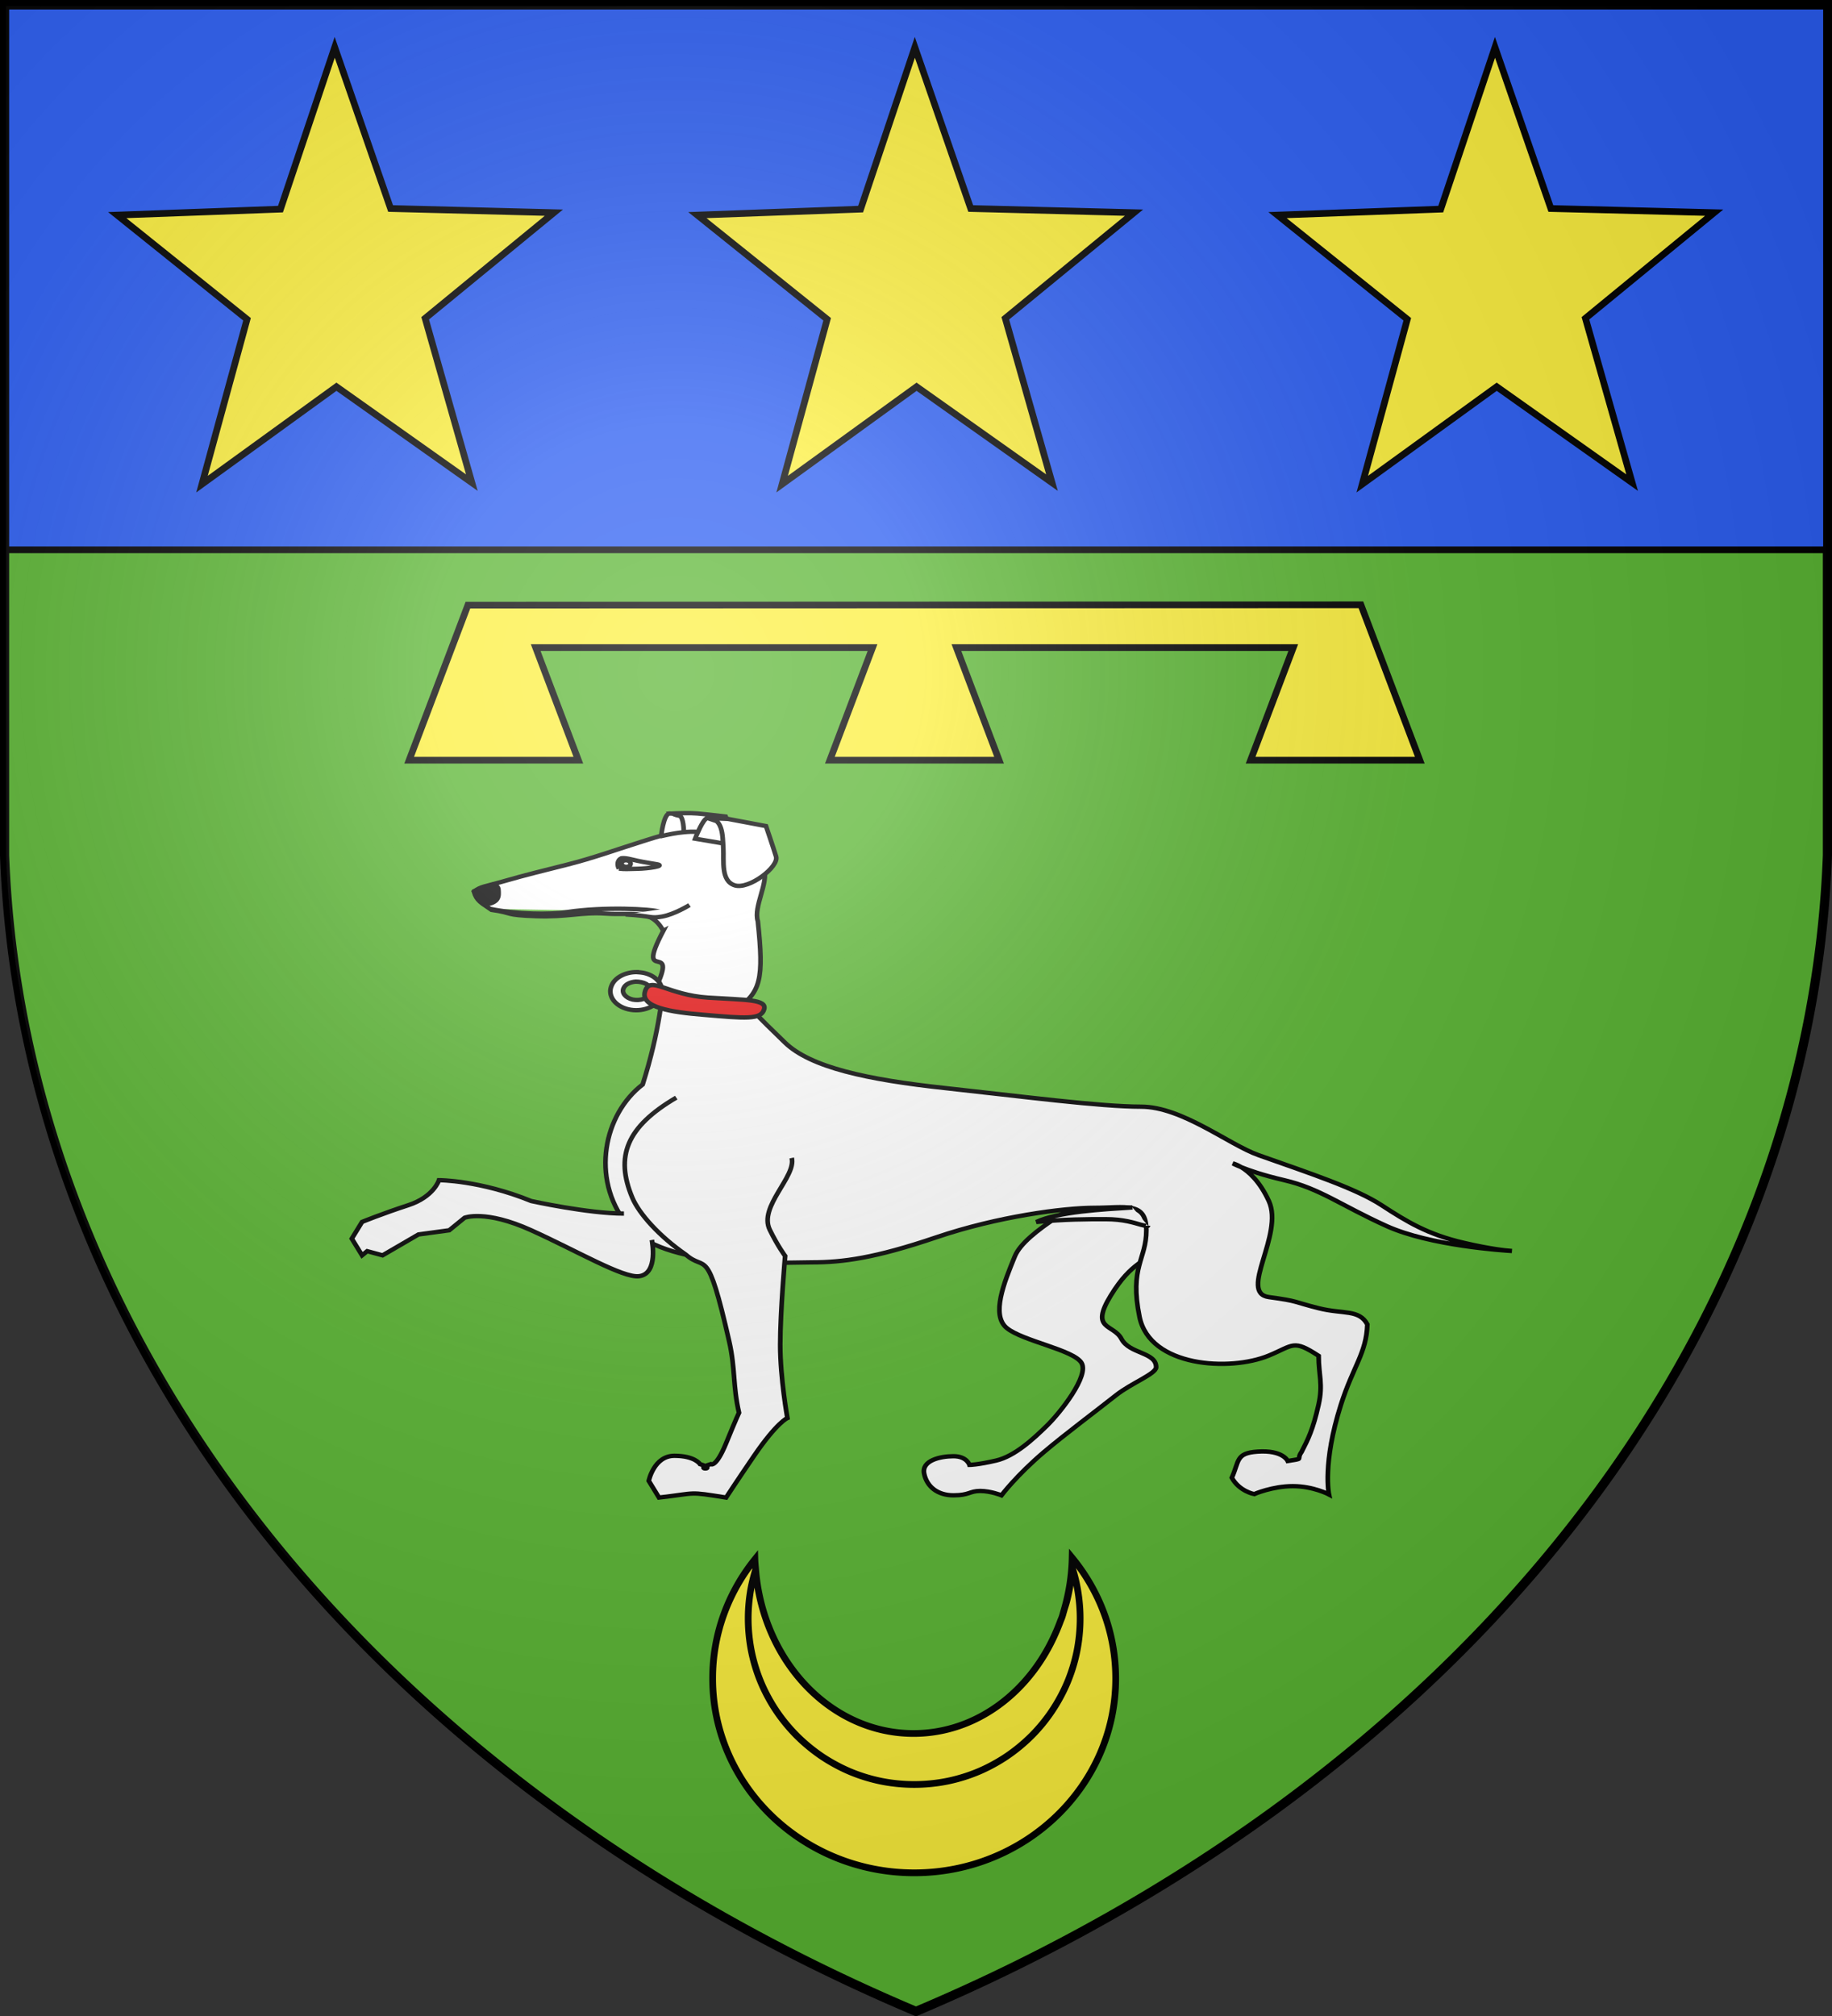
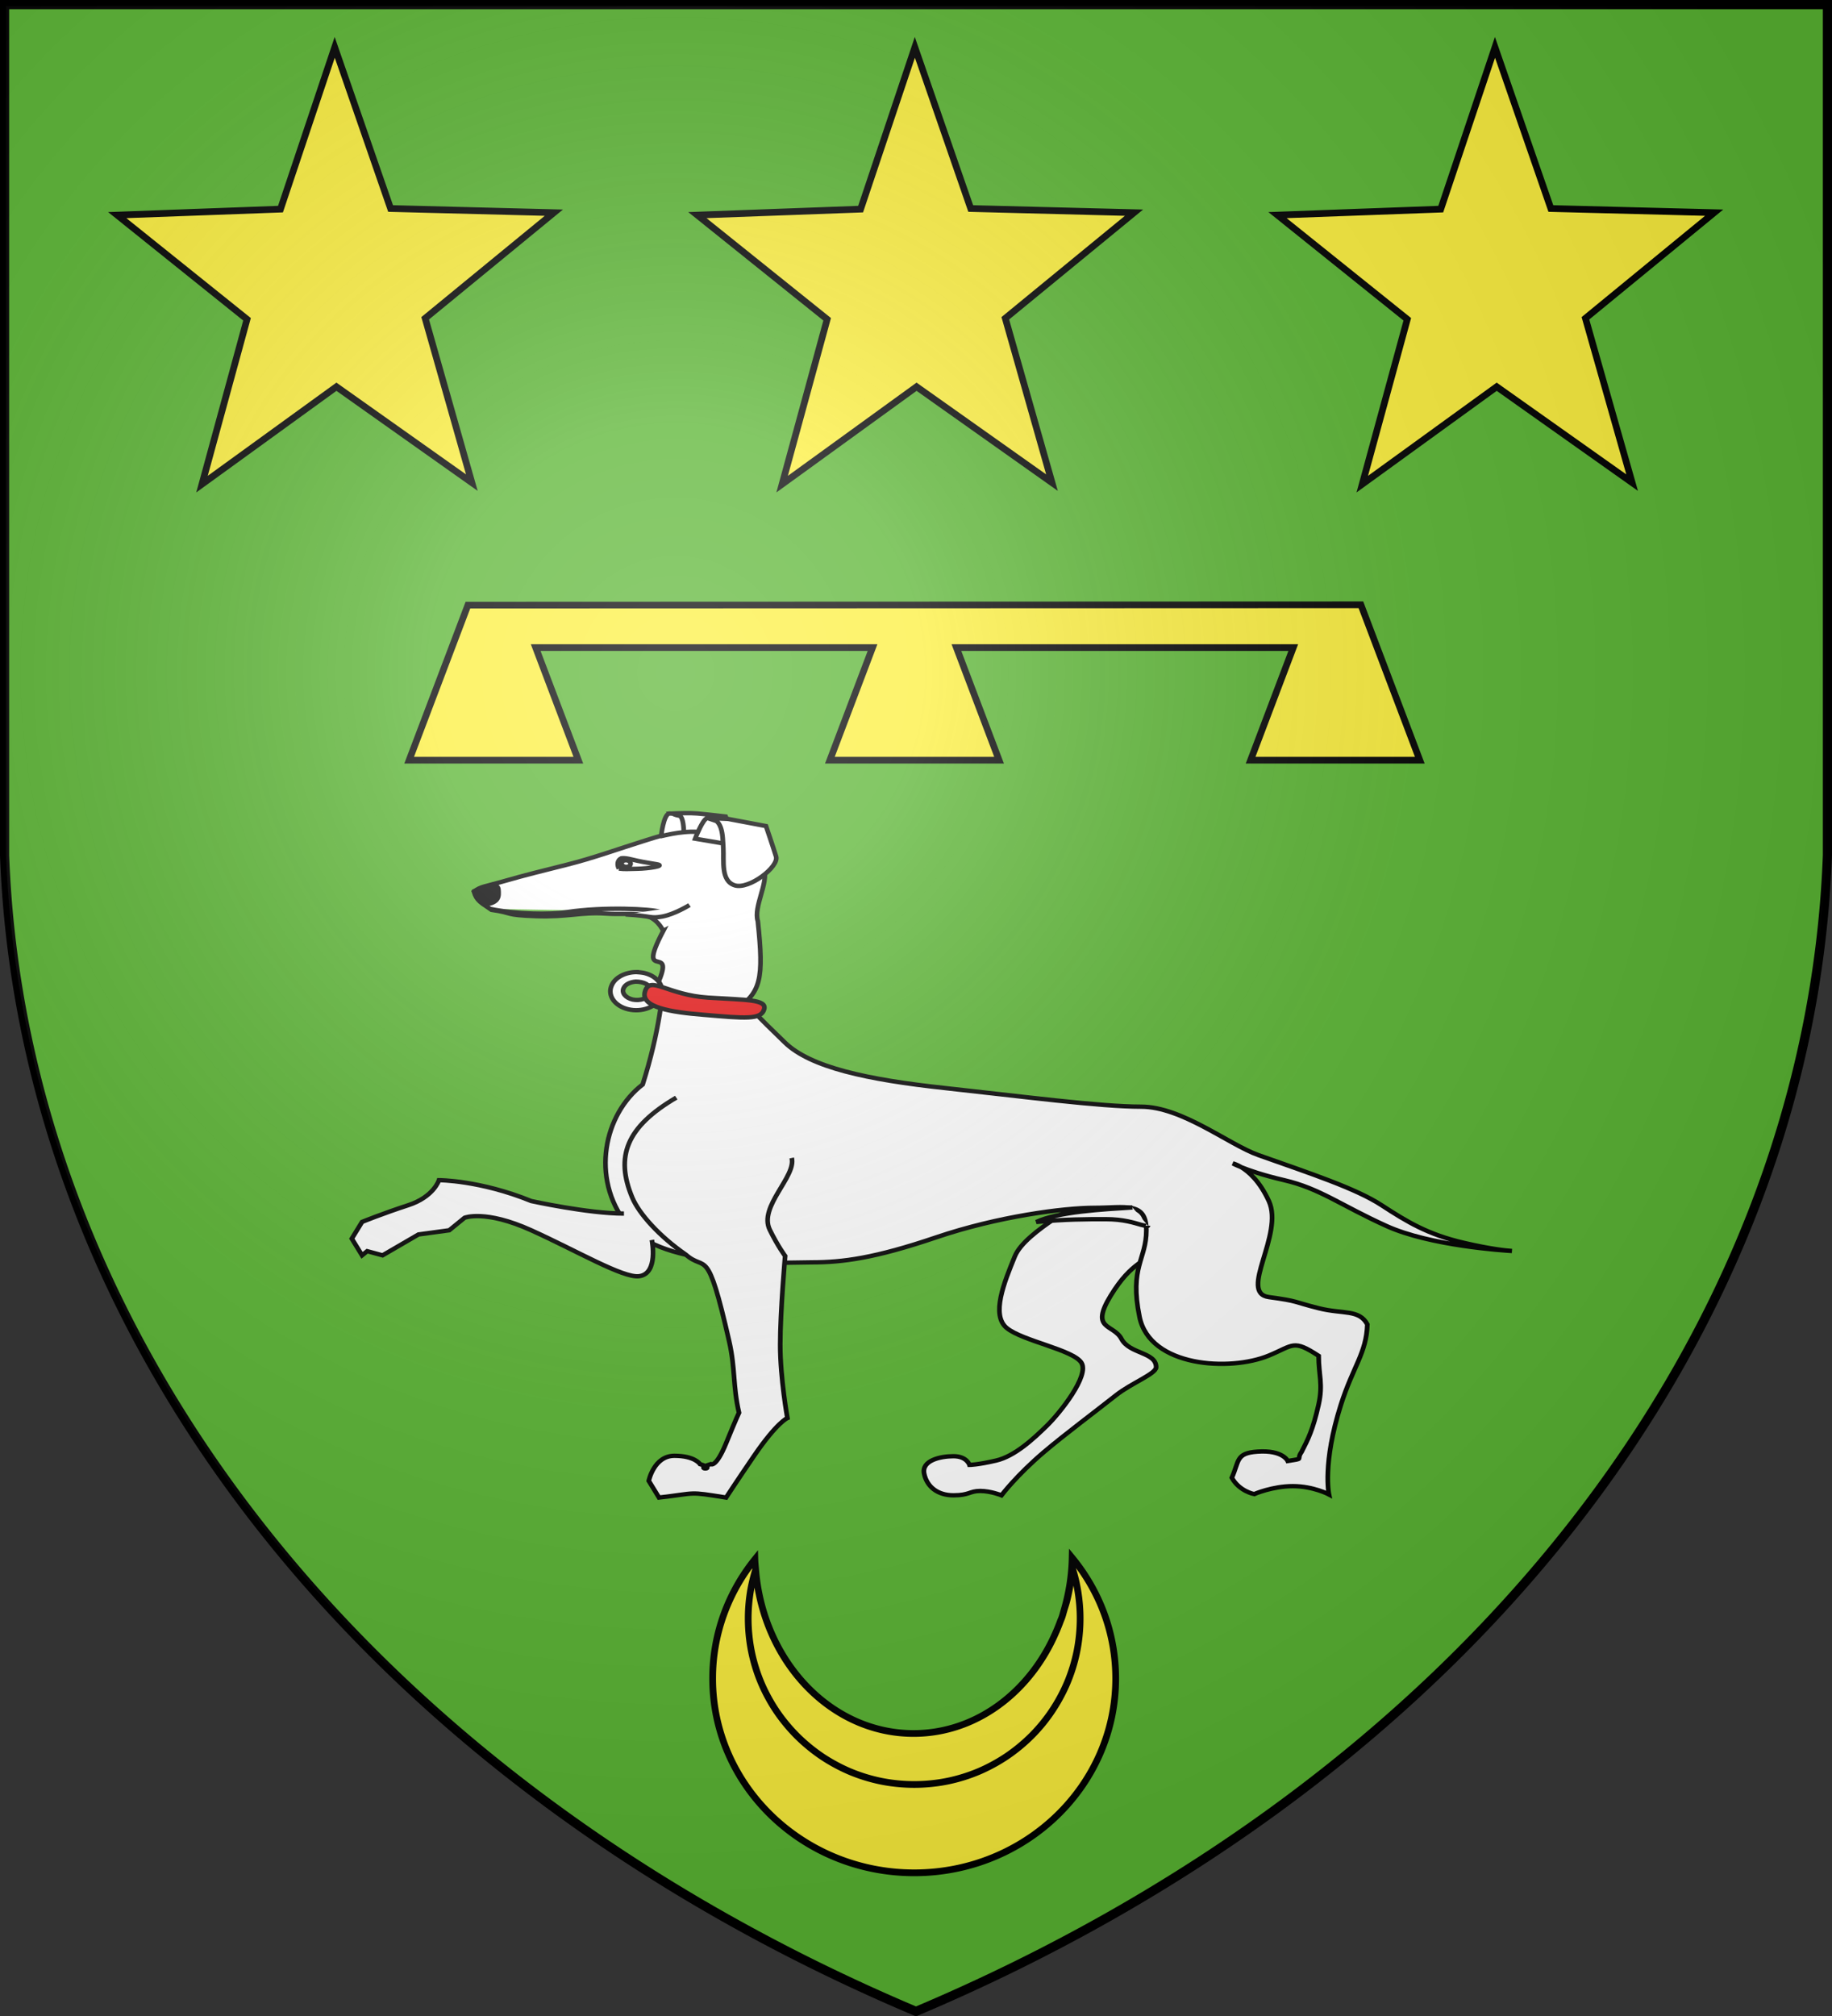
<svg xmlns="http://www.w3.org/2000/svg" xmlns:xlink="http://www.w3.org/1999/xlink" width="600" height="660" stroke="#000">
  <rect width="100%" height="100%" fill="#333333" stroke="none" />
  <defs>
    <radialGradient id="c" cx="221" cy="226" r="300" gradientTransform="translate(-77 -85)scale(1.35)" gradientUnits="userSpaceOnUse">
      <stop stop-color="#fff" stop-opacity=".3" />
      <stop offset=".2" stop-color="#fff" stop-opacity=".25" />
      <stop offset=".6" stop-color="#666" stop-opacity=".13" />
      <stop offset="1" stop-opacity=".13" />
    </radialGradient>
  </defs>
  <g fill="#5ab532" stroke-width="3">
    <path id="b" d="M1.5 1.5h597V280A570 445 0 0 1 300 658.5 570 445 0 0 1 1.5 280Z" />
  </g>
  <g stroke-width="2.2">
-     <path fill="#2b5df2" d="M1.9 2h596.3v178H1.9z" />
    <path id="a" fill="#fcef3c" d="m344.536 158.007-44.35-31.397-44.029 31.891q7.373-26.987 14.744-53.976L228.4 70.426q26.73-.983 53.461-1.962L299.624 15.5l18.299 52.763q26.739.683 53.477 1.364-21.075 17.287-42.153 34.573 7.646 26.903 15.289 53.807Z" />
    <use xlink:href="#a" x="-190" />
    <use xlink:href="#a" x="190" />
    <g fill="#fcef3c">
      <path d="M153.248 198.107 134 248.875h55.418l-13.973-36.869h110.319l-13.974 36.869h55.419l-13.973-36.869h110.318l-13.972 36.869H465L445.71 198zM247.484 513.871c-.746 2.425-1.368 4.911-1.769 7.463a55 55 0 0 0-.673 8.501q.001 2.815.281 5.556c.186 1.826.451 3.617.813 5.386a54 54 0 0 0 1.348 5.219 54 54 0 0 0 1.824 4.994 54 54 0 0 0 2.3 4.74 54 54 0 0 0 2.721 4.489 55 55 0 0 0 3.142 4.181 55 55 0 0 0 3.506 3.871 55 55 0 0 0 3.873 3.507 55 55 0 0 0 4.179 3.143 54 54 0 0 0 4.49 2.72 54 54 0 0 0 4.741 2.302 54.689 54.689 0 0 0 10.211 3.17c1.77.362 3.56.628 5.387.813a55 55 0 0 0 11.11 0 54 54 0 0 0 5.387-.813 54.7 54.7 0 0 0 10.212-3.17 53 53 0 0 0 4.742-2.302 54 54 0 0 0 4.489-2.72 55 55 0 0 0 4.18-3.143 55 55 0 0 0 3.871-3.507 54.207 54.207 0 0 0 6.621-8.052 54 54 0 0 0 2.722-4.489 54 54 0 0 0 2.3-4.74 53 53 0 0 0 1.823-4.994c.53-1.702.986-3.449 1.348-5.219.362-1.769.628-3.56.814-5.386q.28-2.74.281-5.556c0-2.896-.239-5.727-.674-8.501a54 54 0 0 0-1.908-8.108 65.266 65.266 0 0 1-1.796 10.942c-.231.916-.544 1.798-.814 2.694-.056.197-.108.393-.169.588-.194.632-.345 1.288-.56 1.909-.196.566-.435 1.099-.645 1.655a64 64 0 0 1-1.291 3.198c-.016.039-.039.074-.055.112-8.45 19.628-26.135 33.19-46.657 33.19-27.088 0-49.286-23.584-51.705-53.643ZM351.148 510a66 66 0 0 1-2.582 16.862c.27-.896.583-1.778.814-2.694a65 65 0 0 0 1.796-10.942 54 54 0 0 1 1.908 8.108c.435 2.774.674 5.605.674 8.501q-.002 2.815-.281 5.556a54 54 0 0 1-.814 5.386 54 54 0 0 1-1.348 5.219 53 53 0 0 1-1.823 4.994 54 54 0 0 1-2.3 4.74 54 54 0 0 1-2.722 4.489 54 54 0 0 1-6.621 8.052 55 55 0 0 1-3.871 3.507 55 55 0 0 1-4.18 3.143 54 54 0 0 1-4.489 2.72 53 53 0 0 1-4.742 2.302 54.691 54.691 0 0 1-10.212 3.17c-1.768.362-3.56.628-5.387.813a55 55 0 0 1-11.11 0 54 54 0 0 1-5.387-.813 54.7 54.7 0 0 1-10.211-3.17 54 54 0 0 1-4.741-2.302 54 54 0 0 1-4.49-2.72 55 55 0 0 1-4.179-3.143 55 55 0 0 1-3.873-3.507 55 55 0 0 1-3.506-3.871 55 55 0 0 1-3.142-4.181 54 54 0 0 1-2.721-4.489 54 54 0 0 1-2.3-4.74 54 54 0 0 1-1.824-4.994 54 54 0 0 1-1.348-5.219 54 54 0 0 1-.813-5.386 55 55 0 0 1-.281-5.556c0-2.896.239-5.727.673-8.501.401-2.552 1.023-5.038 1.769-7.463-.091-1.118-.219-2.229-.253-3.365-8.675 10.773-13.831 24.311-13.831 38.996 0 35.136 29.575 63.629 66.014 63.629s65.986-28.493 65.986-63.629c0-14.918-5.326-28.645-14.252-39.502Z" />
    </g>
  </g>
  <g stroke-width="2">
    <g fill="#fff">
      <path d="M381.955 320.484c3.429 5.993 5.715 10.986 2.286 16.979s-29.72 18.975-34.292 30.96-10.288 26.965-3.43 32.958 28.577 9.987 32.007 15.979c3.429 5.993-9.145 22.971-14.86 28.963-5.716 5.993-13.717 13.982-21.719 15.98-8.001 1.997-11.431 1.997-11.431 1.997s-1.143-3.995-6.858-3.995c-5.716 0-13.717 1.998-12.574 7.99s5.715 9.987 12.574 9.987c6.858 0 6.858-1.997 11.431-1.997s9.144 1.997 9.144 1.997 6.415-9.168 18.289-19.974c8.822-8.028 22.368-18.872 30.794-26.033 6.626-5.631 17.216-9.84 17.216-12.917 0-6.991-11.431-5.993-14.86-12.984s-13.717-3.994-4.573-19.974 14.86-14.981 21.719-22.971c6.858-7.989 12.574-17.977 12.574-17.977" transform="matrix(.764 0 0 .712 65 149)" />
      <path d="M251.309 270.011c-85.759-88.36-32.545-76.523-60.89 19.371-16.616 13.673-22.344 42.938-6.959 64.061s66.316 17.719 79.503 17.719 26.939-1.906 53.313-11.507c26.375-9.602 54.62-13.567 67.807-13.567s22.257-3.091 22.257 10.351-7.328 16.754-2.933 39.797 38.702 25.222 55.442 17.788c10.724-4.762 10.352-7.552 21.342.129-.016 8.697 1.972 12.994-.035 22.517-2.413 11.455-4.44 15.707-7.297 21.699-2.541 3.756 1.7 2.834-5.905 4.142 0 0-2.04-5.141-12.988-4.316-9.373.706-7.752 4.323-10.985 12.004 3.233 6.269 9.576 7.527 9.576 7.527s7.791-3.657 16.583-3.657 15.476 3.818 15.476 3.818-2.878-14.251 5.088-41.134c5.319-17.951 10.963-23.781 11.372-37.065-3.559-7.028-10.357-4.612-20.797-7.415-11.277-3.028-8.243-3.212-21.43-5.132s6.593-28.807 0-44.169c-3.935-9.169-8.683-13.535-11.848-15.577-2.389-1.034-3.565-1.709-3.565-1.709s1.428.33 3.565 1.709c3.414 1.477 9.354 3.72 18.404 5.979 15.385 3.841 24.159 11.504 43.939 21.105 18.704 9.079 50.237 11.243 53.717 11.457-2.576-.18-9.166-.888-20.705-3.769-15.385-3.84-24.208-9.604-35.197-17.285s-30.202-14.458-52.739-23.015c-12.745-4.839-32.769-22.279-50.351-22.279s-51.396-4.758-84.363-8.599c-32.968-3.84-57.407-9.457-68.397-20.978Z" transform="matrix(.764 0 0 .712 65 149)" />
      <path d="M400.385 345.924c-12.587.863-31.839 1.941-41.218 6.685 12.341-1.293 21.72-1.293 29.618-1.293s12.341 1.725 15.303 2.587c2.961.863 2.961.432 2.961.432m-152.735-31.174c2.021 8.603-14.287 22.322-9.41 33.026 3.43 7.527 6.594 12.058 6.594 12.058s-2.11 25.503-2.11 40.866 3.076 33.643 3.076 33.643-4.395 1.843-14.33 17.437c-6.844 10.743-11.955 19.125-11.955 19.125-16.729-2.861-11.98-2.066-28.748 0l-4.396-7.681s2.198-11.521 10.99-11.521 10.989 3.84 10.989 3.84c8.348 2.644-3.775 2.674 4.571 0 0 0 2.198 1.921 6.594-9.601 4.395-11.522 5.538-14.055 5.538-14.055-2.707-12.493-1.512-20.148-4.219-32.876-9.559-44.954-9.846-31.573-18.549-39.79-11.352-8.403-20.087-18.805-22.986-26.236-7.392-18.957-2.52-32.491 18.856-45.972m-5.561-76.7c-5.232-10.295-12.631-7.044-24.611-7.918-10.739-.783-16.197 1.707-29.973 1.185-13.873-.526-9.16-1.385-19.065-2.905-4.861-3.655-6.259-4.069-7.53-8.387 3.111-2.494 4.059-2.075 12.706-4.748 10.173-3.144 16.56-4.737 27.321-7.667 11.132-3.03 20.76-6.784 29.866-9.855 10.227-3.45 21.809-8.314 34.773-3.318s17.797 8.439 19.717 15.104-4.598 17.383-2.678 24.047c2.643 26.73 1.366 33.108-9.914 40.812-7.46 5.095-37.894-1.485-35.394-6.719 13.431-28.128-8.199-3.092 4.782-29.631Zm-74.266-10.092c11.386 2.527 25.615 2.68 32.952 1.484 15.94-2.599 36.464-1.438 39.805-.143m-3.395 150.899s3.003 15.627-5.539 16.67c-6.858.837-26.374-11.522-46.154-21.123s-28.572-5.761-28.572-5.761l-6.593 5.761-13.187 1.92-15.385 9.601-6.594-1.92-2.198 1.92-4.395-7.681 4.395-7.681s8.792-3.84 19.781-7.681c10.989-3.84 13.187-11.522 13.187-11.522s17.583 0 39.561 9.602c0 0 24.353 5.761 39.738 5.761" transform="matrix(.764 0 0 .712 65 149)" />
      <path d="M185.208 187.521c.238.824-.414 1.619-1.458 1.775-1.044.157-2.084-.384-2.322-1.207-.239-.824.414-1.619 1.458-1.776 1.043-.156 2.083.385 2.322 1.208Zm-4.956 2.601c-.966-1.842-.622-3.947 1.003-4.751 1.899-.287 4.131.494 7.07 1.184 2.759.649 6.222 1.187 8.191 1.563 4.066.777-3.76 2.008-8.459 2.087-4.259.075-4.977.258-7.805-.083Zm37.84-23.25c6.846-.044 6.574 8.011 6.898 13.895s-1.163 15.009 4.915 17.059c6.077 2.049 19.06-8.546 17.695-13.285-1.365-4.738-4.308-13.969-4.308-13.969l-16.336-3.306zm-16.334-2.096c-2.423.702-3.387 10.173-3.387 10.173l.178.198c3.106-.755 6.267-1.449 9.509-1.781-.003-.534-.075-7.203-1.937-7.54-1.679-.304-2.592-.844-2.817-.99zm22.763 9.373Zm-6.288-7.264c-1.939 0-5.325 9.476-5.325 9.476l11.97 2.169c-.182-3.876-.494-8.1-2.77-10.242zM183.102 211.2c11.632.702 10.417 2.002 15.748.95 5.331-1.053 11.632-5.264 11.632-5.264m-1.687-42.265c-2.934.017-5.587.155-5.587.155s.974.699 2.913 1.05c1.862.337 1.934 7.006 1.937 7.54 2.002-.205 4.026-.276 6.086-.138 1.142-2.726 2.877-6.343 4.089-6.343l-.143-.009c.275-.002.532.011.785.034l7.512.327-.392-1.058s-8.247-1.052-12.124-1.403c-1.454-.132-3.315-.165-5.076-.155Zm10.08 2.29-.642-.026 3.875 1.403c-.804-.757-1.858-1.248-3.233-1.377Zm5.646 7.238ZM187.825 237.7c-4.737 0-9.211 2.369-10.703 6.141-1.93 4.562 1.316 9.476 7.106 10.967 5.878 1.491 12.107-1.053 14.037-5.615 1.843-4.65-1.315-9.563-7.106-11.054-1.14-.264-2.281-.351-3.334-.439Zm-.351 4.387q1.185 0 2.369.263c3.159.702 4.913 3.07 3.861 5.263-1.054 2.194-4.387 3.422-7.546 2.72-3.158-.789-4.913-3.158-3.859-5.351.701-1.667 2.807-2.72 5.175-2.895Z" transform="matrix(.764 0 0 .712 65 149)" />
    </g>
    <path d="M122.525 206.7c6.599-.904 6.264-3.93 6.06-6.971-.139-2.066-2.596-2.242-2.596-2.242l-7.568 2.932s.955 4.27 4.103 6.281z" transform="matrix(.764 0 0 .712 65 149)" />
-     <path fill="#e20909" d="M218.489 249.452c16.208 1.095 25.274.729 23.992 5.348-1.282 4.984-8.333 4.133-25.824 2.553-14.01-1.215-27.563-3.403-25.181-10.939 2.196-7.171 9.705 1.823 27.013 3.038Z" transform="matrix(.764 0 0 .712 65 149)" />
+     <path fill="#e20909" d="M218.489 249.452c16.208 1.095 25.274.729 23.992 5.348-1.282 4.984-8.333 4.133-25.824 2.553-14.01-1.215-27.563-3.403-25.181-10.939 2.196-7.171 9.705 1.823 27.013 3.038" transform="matrix(.764 0 0 .712 65 149)" />
  </g>
  <use xlink:href="#b" fill="url(#c)" />
</svg>